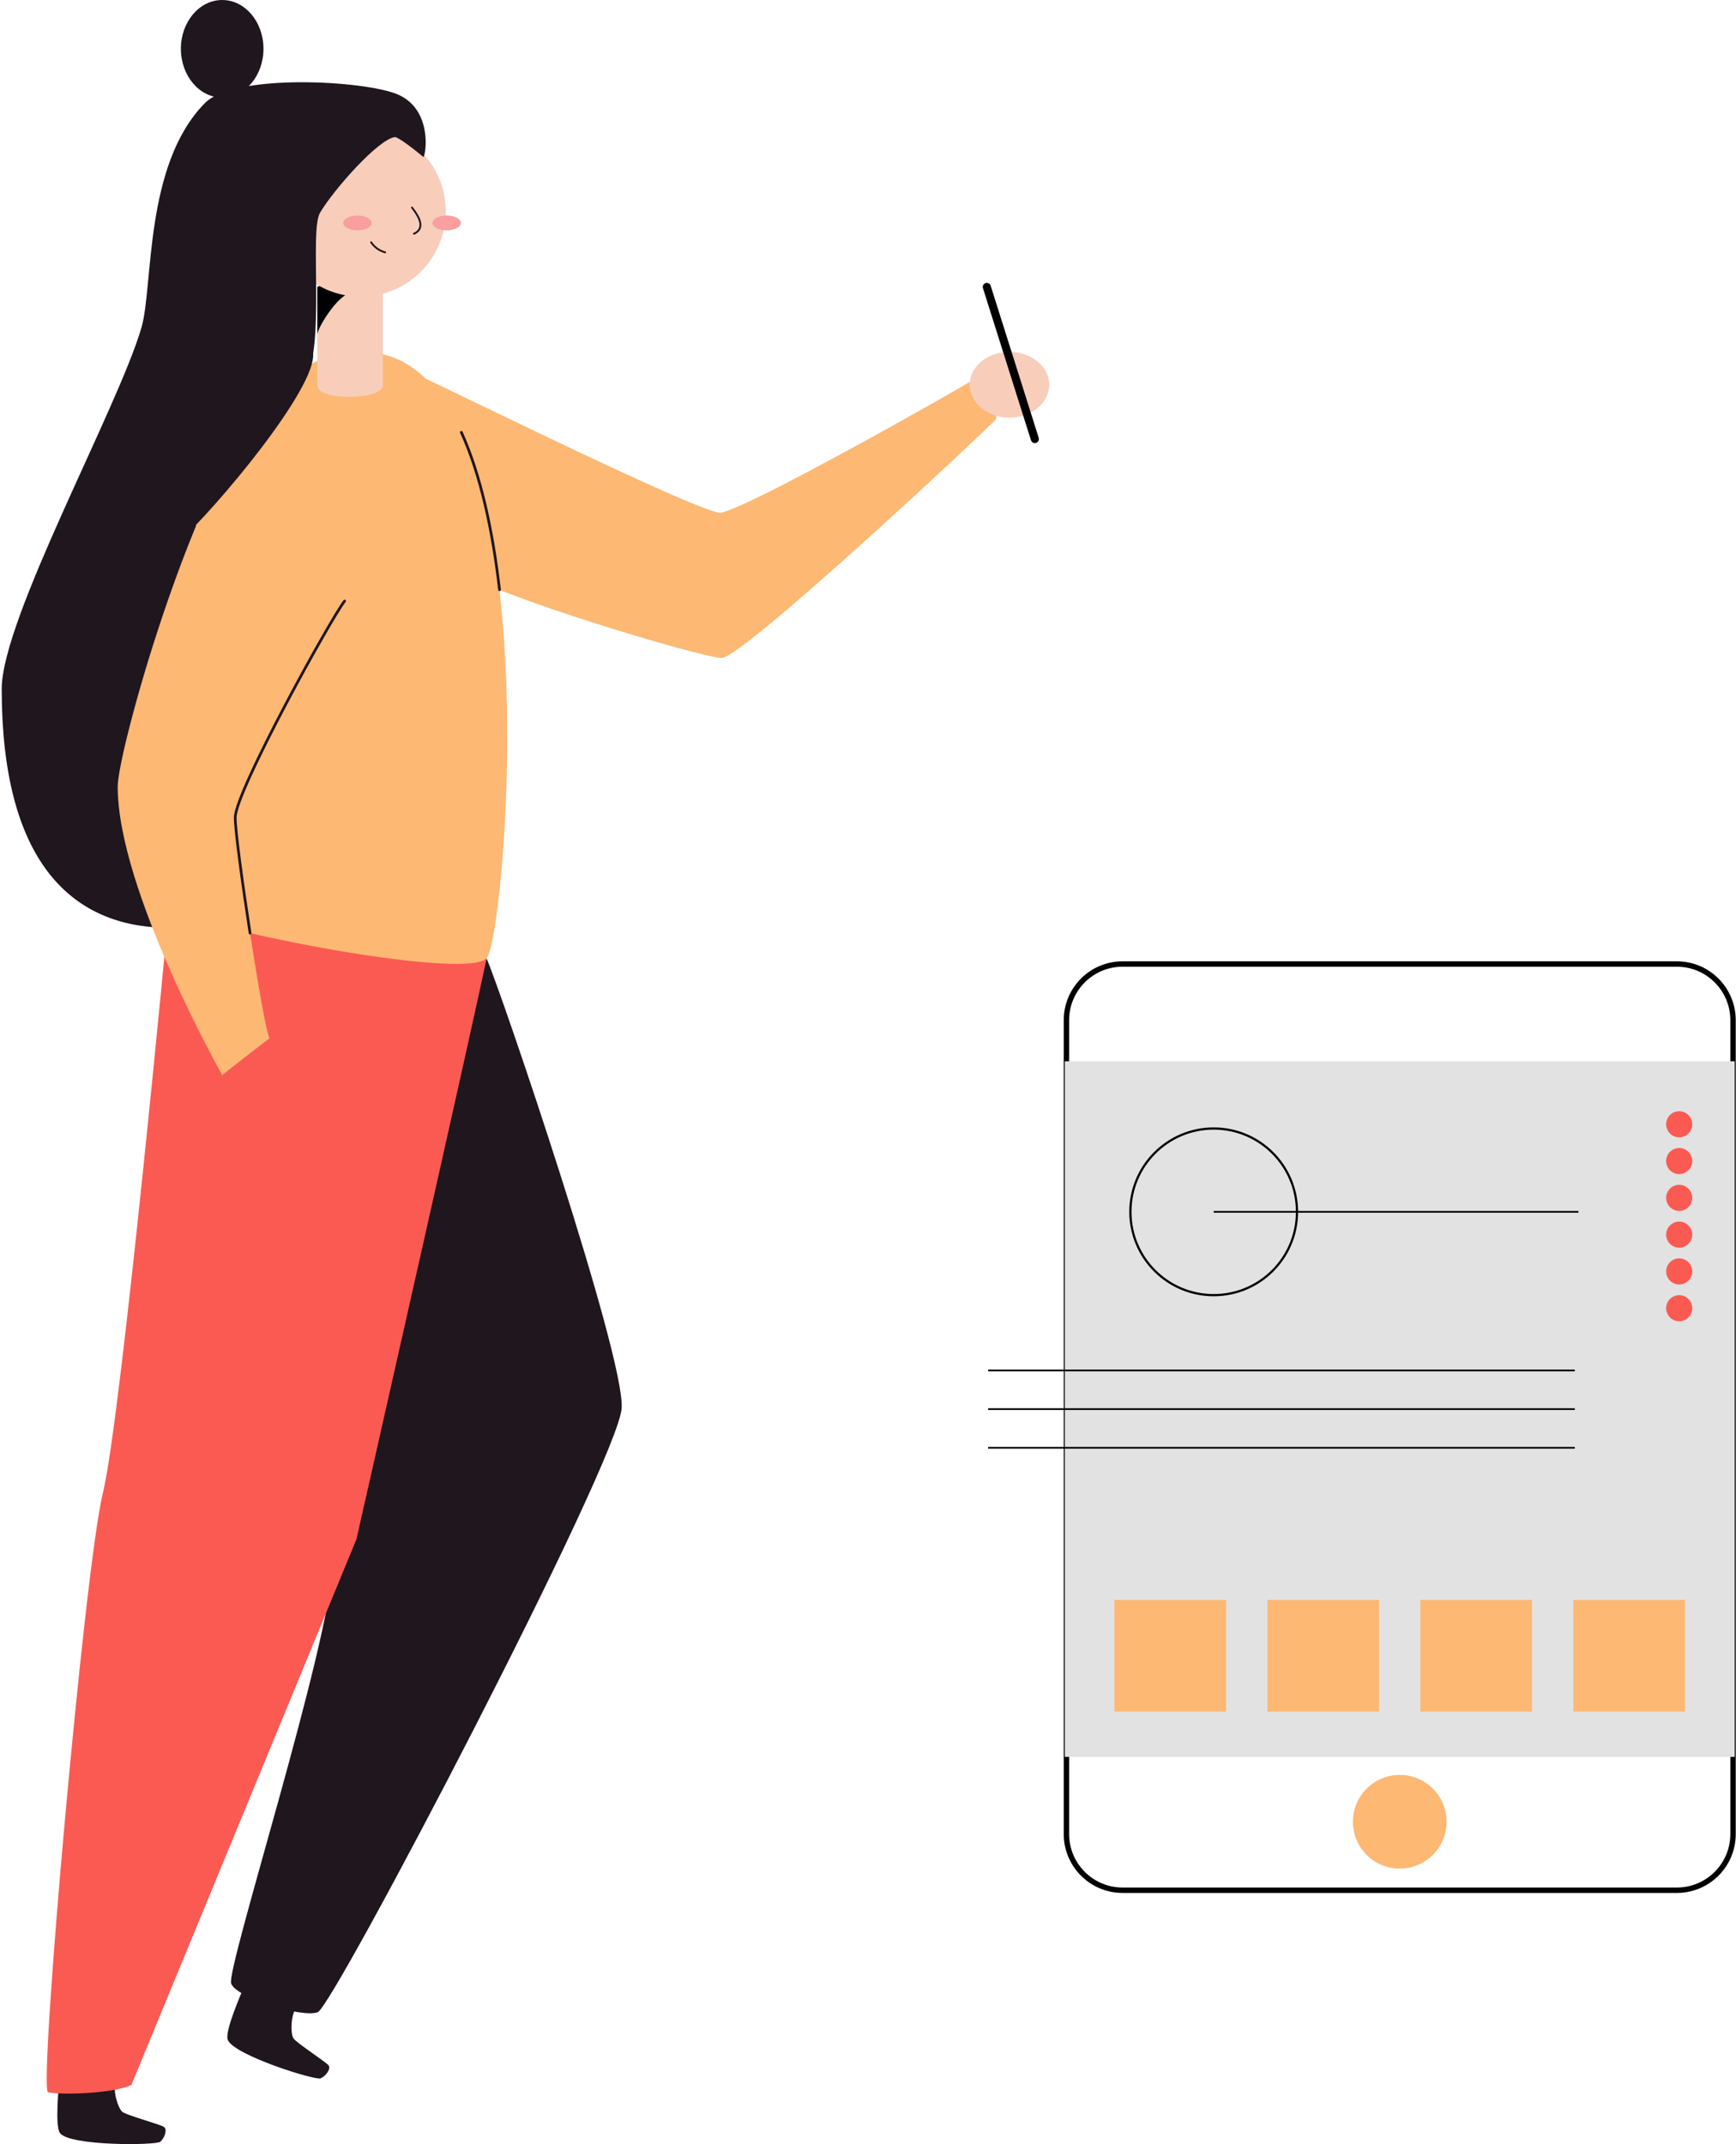
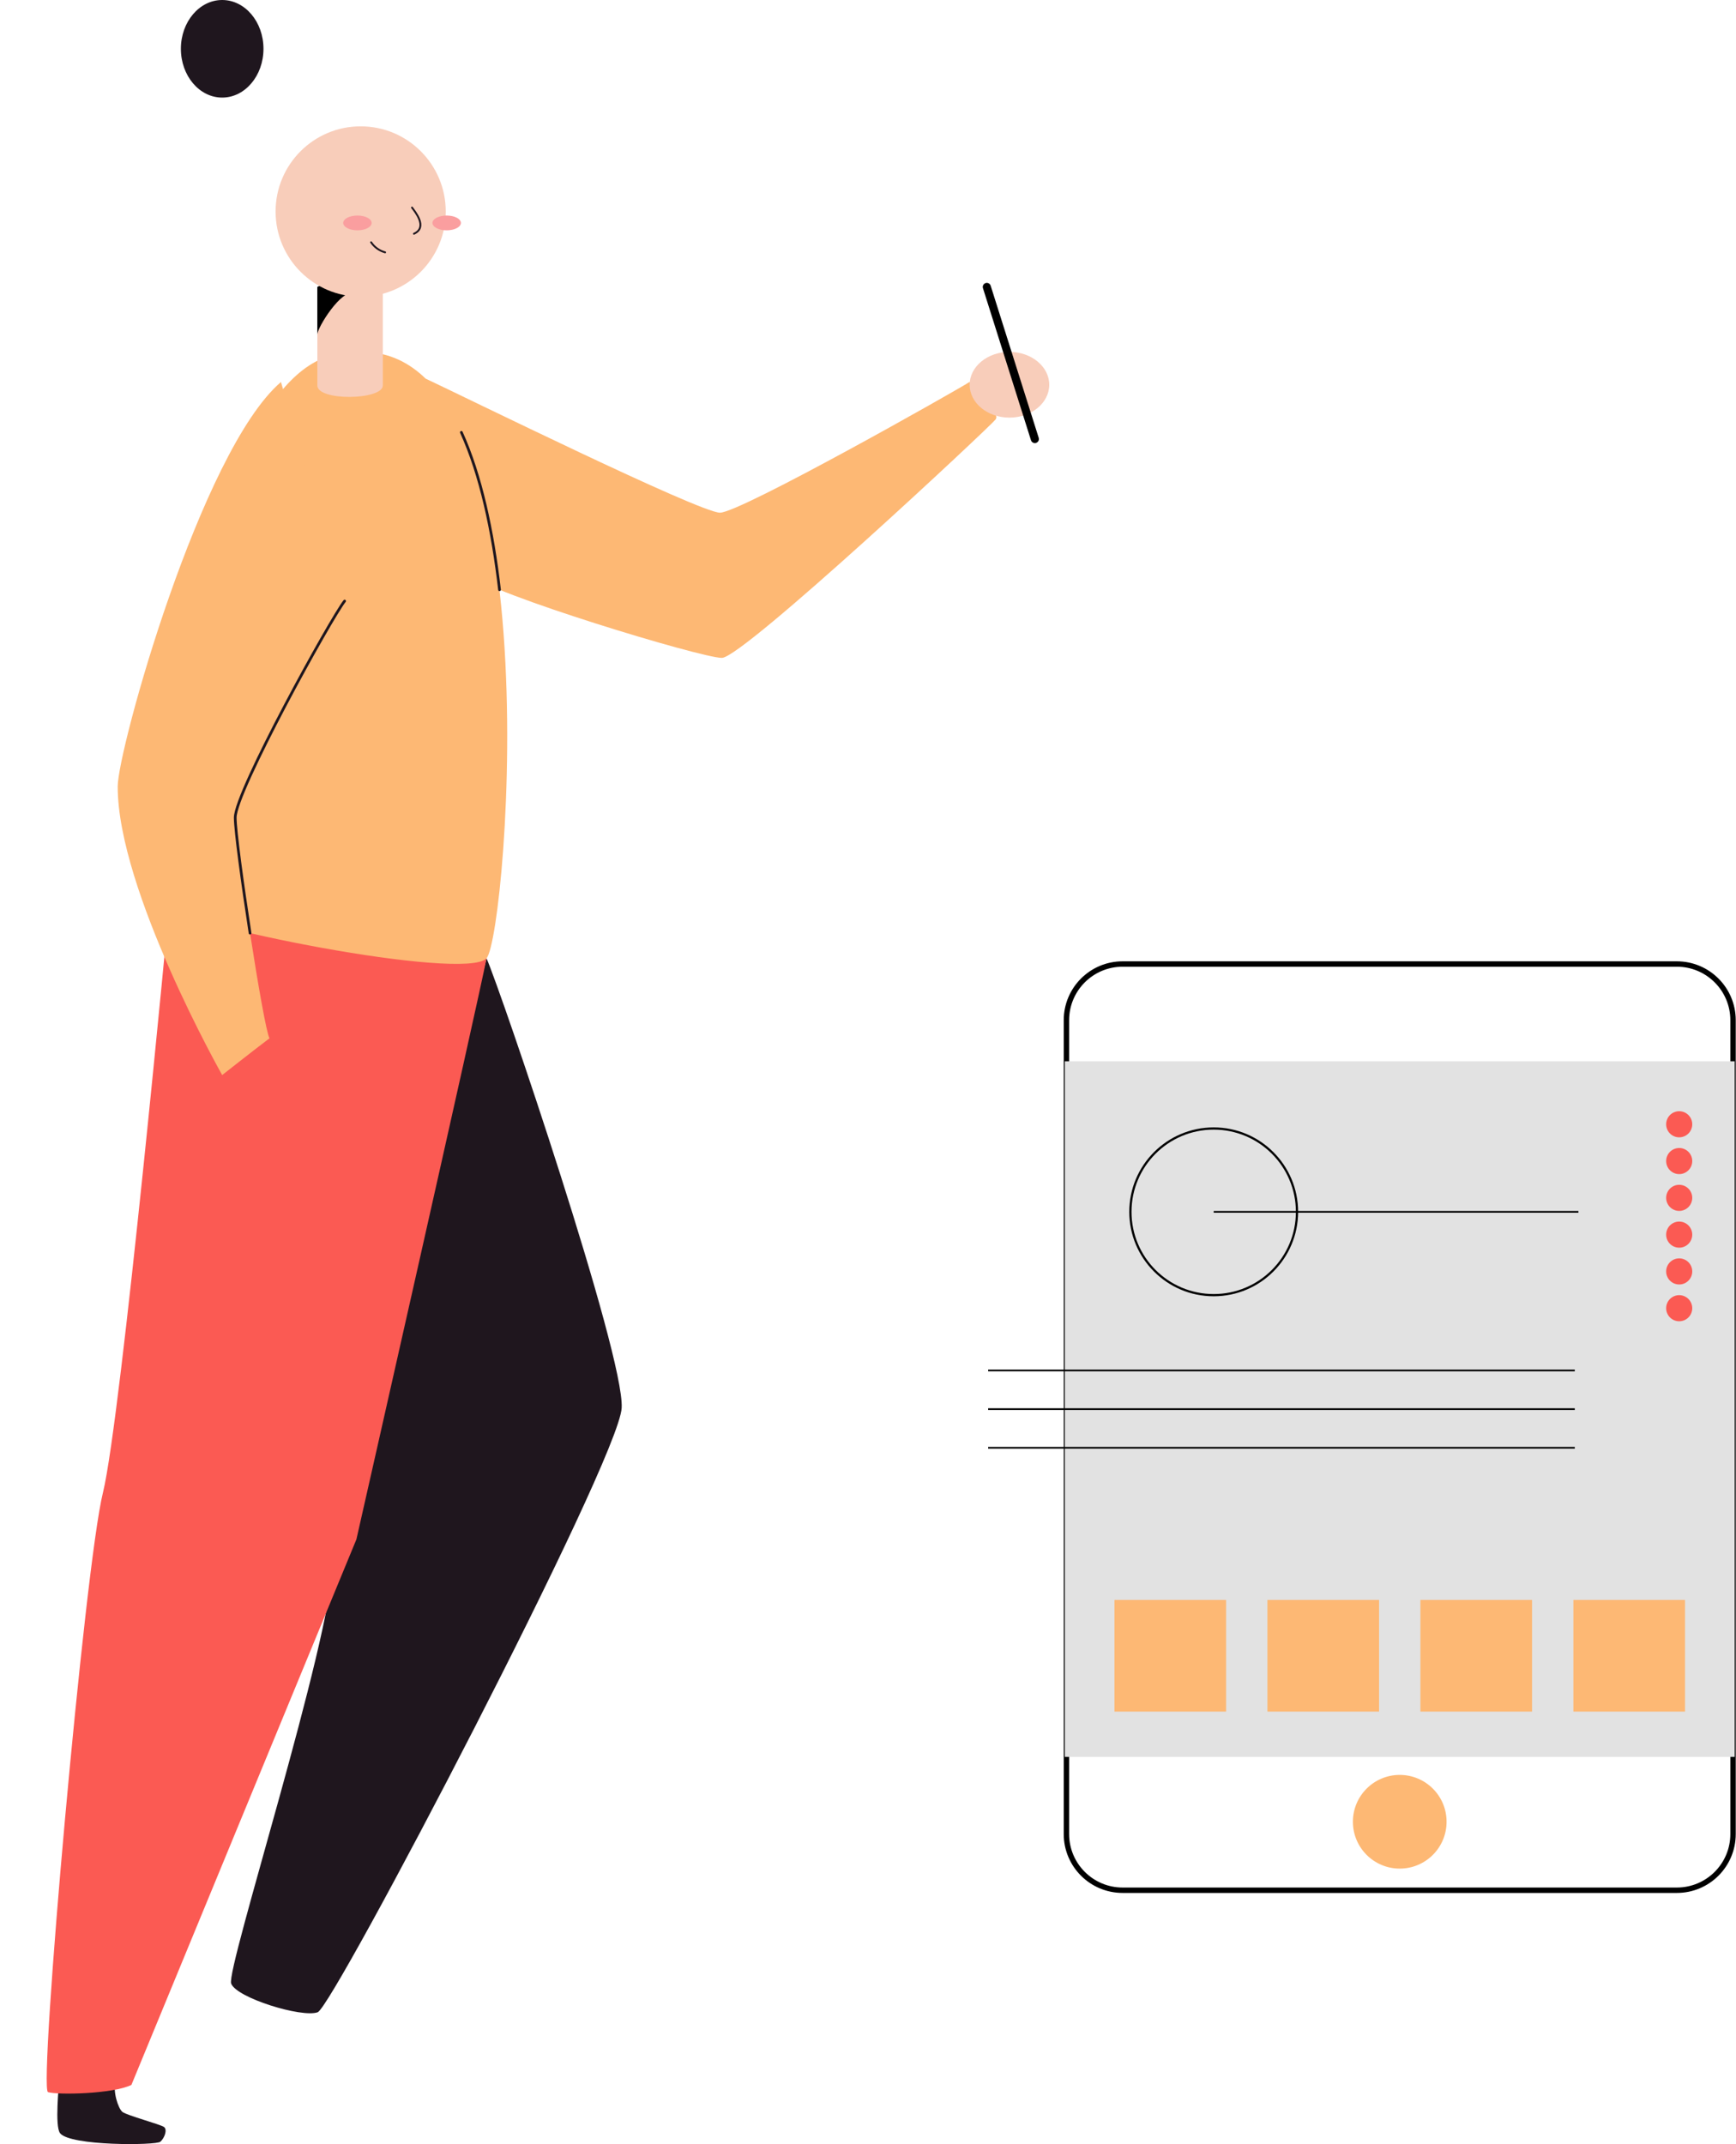
<svg xmlns="http://www.w3.org/2000/svg" width="643" height="794" viewBox="0 0 643 794" fill="none">
  <g clip-path="url(#clip0)">
    <path d="M21.975 769.724C21.819 772.29 20.242 787.307 22.235 789.96C25.89 794.763 57.816 794.52 59.392 793.133C60.969 791.746 62.043 788.659 60.761 787.688C59.479 786.717 46.989 783.388 45.361 782.105C43.732 780.821 41.723 774.354 42.814 771.007" fill="#1F161E" />
    <path d="M180.203 354.889C185.642 367.235 231.323 501.745 230.266 521.357C229.209 540.969 123.505 743.054 117.667 745.187C111.829 747.32 87.577 739.863 85.619 734.557C83.662 729.251 122.448 608.648 123.505 577.765" fill="#1F161E" />
    <path d="M180.202 354.889C177.465 369.438 132.01 570.066 132.01 570.066L48.669 772.099C41.74 775.481 21.35 775.845 17.782 774.77C14.213 773.695 31.346 580.228 38.119 552.812C44.892 525.397 62.718 335.069 62.718 335.069C62.718 335.069 156.089 336.612 180.202 354.889Z" fill="#FB5A53" />
    <path d="M157.683 140.232C171.437 146.665 259.144 189.86 266.679 189.86C274.215 189.86 354.385 144.515 359.097 141.463C363.584 145.955 370.426 153.029 368.763 155.336C367.1 157.642 275.167 243.633 267.372 243.633C259.577 243.633 180.619 219.582 174.486 212.975" fill="#FDB874" />
    <path d="M127.921 130.851C206.741 117.915 187.963 346.236 180.202 354.889C172.442 363.542 66.13 342.751 59.218 334.566C52.307 326.381 72.609 133.019 127.921 130.851Z" fill="#FDB874" />
-     <path d="M90.244 735.997C89.309 738.372 83.211 752.192 84.337 755.331C86.364 761.019 116.818 770.521 118.741 769.672C120.663 768.822 122.638 766.204 121.72 764.903C120.802 763.602 109.906 756.632 108.728 754.898C107.55 753.164 107.619 746.418 109.698 743.557" fill="#1F161E" />
    <path d="M141.798 142.747C141.798 148.192 117.546 148.608 117.546 142.747V106.332H141.798V142.747Z" fill="#F8CDBA" />
    <path d="M117.529 123.898C117.529 121.279 126.45 107.025 131.075 108.551C125.376 106.522 119.625 104.858 117.529 106.262V123.898Z" fill="black" />
    <path d="M133.586 109.869C116.183 109.869 102.076 95.747 102.076 78.327C102.076 60.907 116.183 46.785 133.586 46.785C150.989 46.785 165.097 60.907 165.097 78.327C165.097 95.747 150.989 109.869 133.586 109.869Z" fill="#F8CDBA" />
    <path d="M165.444 85.298C162.535 85.298 160.178 84.071 160.178 82.558C160.178 81.045 162.535 79.818 165.444 79.818C168.352 79.818 170.71 81.045 170.71 82.558C170.71 84.071 168.352 85.298 165.444 85.298Z" fill="#FA9E9F" />
    <path d="M132.391 85.298C129.483 85.298 127.125 84.071 127.125 82.558C127.125 81.045 129.483 79.818 132.391 79.818C135.299 79.818 137.657 81.045 137.657 82.558C137.657 84.071 135.299 85.298 132.391 85.298Z" fill="#FA9E9F" />
    <path d="M152.607 76.87C153.594 78.275 158.652 84.171 153.317 86.564" stroke="#1F161E" stroke-width="0.69" stroke-miterlimit="10" stroke-linecap="round" />
    <path d="M142.646 93.448C140.522 92.873 138.676 91.549 137.45 89.719" stroke="#1F161E" stroke-width="0.69" stroke-miterlimit="10" stroke-linecap="round" />
    <path d="M114.358 86.772C110.522 86.772 107.412 83.659 107.412 79.818C107.412 75.978 110.522 72.865 114.358 72.865C118.195 72.865 121.305 75.978 121.305 79.818C121.305 83.659 118.195 86.772 114.358 86.772Z" fill="#F8CDBA" />
-     <path d="M60.674 343.583C25.733 342.629 0.633 318.145 0.633 255.147C0.633 229.136 43.836 150.827 52.411 121.244C56.846 105.967 53.277 61.021 75.918 38.149C86.832 27.138 134.816 29.739 147.202 34.924C159.588 40.109 158.133 55.732 156.868 58.177C153.906 55.68 147.41 50.617 146.249 50.773C140.169 51.519 123.574 70.212 118.533 78.795C114.444 85.731 120.75 128.805 112.764 141.116C104.778 153.428 76.507 146.96 76.507 146.96" fill="#1F161E" />
    <path d="M127.645 222.582C122.811 228.634 87.126 293.088 87.126 302.781C87.126 312.475 97.71 381.177 99.824 384.507C94.991 388.131 82.293 398.119 82.293 398.119C82.293 398.119 43.593 329.711 43.593 291.285C43.593 277.655 74.428 166.884 104.068 141.463" fill="#FDB874" />
    <path d="M127.645 222.582C122.811 228.634 87.126 293.088 87.126 302.781C87.126 307.584 89.742 326.902 92.618 345.56" stroke="#1F161E" stroke-linecap="round" stroke-linejoin="round" />
-     <path d="M115.952 130.747C117.424 143.544 80.128 188.196 65.594 201.27C51.077 182.959 59.791 137.596 59.791 137.596L89.413 123.897L115.952 130.747Z" fill="#1F161E" />
    <path d="M82.294 36.138C73.846 36.138 66.998 28.048 66.998 18.069C66.998 8.09 73.846 0 82.294 0C90.742 0 97.59 8.09 97.59 18.069C97.59 28.048 90.742 36.138 82.294 36.138Z" fill="#1F161E" />
    <path d="M170.883 160.104C178.055 175.867 182.489 196.519 185.019 218.403" stroke="#1F161E" stroke-linecap="round" stroke-linejoin="round" />
    <path d="M373.891 154.659C365.749 154.659 359.149 149.209 359.149 142.486C359.149 135.763 365.749 130.313 373.891 130.313C382.033 130.313 388.633 135.763 388.633 142.486C388.633 149.209 382.033 154.659 373.891 154.659Z" fill="#F8CDBA" />
    <path d="M365.506 106.262L383.297 162.584" stroke="black" stroke-width="3" stroke-miterlimit="10" stroke-linecap="round" />
  </g>
  <path d="M621.096 357H415.804C404.312 357 394.996 366.316 394.996 377.807V679.193C394.996 690.684 404.312 700 415.804 700H621.096C632.588 700 641.904 690.684 641.904 679.193V377.807C641.904 366.316 632.588 357 621.096 357Z" stroke="black" stroke-width="2" stroke-miterlimit="10" />
  <path d="M642.52 393.036H394.381V650.62H642.52V393.036Z" fill="#E2E2E2" />
  <path d="M518.451 691.99C528.032 691.99 535.8 684.223 535.8 674.641C535.8 665.06 528.032 657.292 518.451 657.292C508.869 657.292 501.102 665.06 501.102 674.641C501.102 684.223 508.869 691.99 518.451 691.99Z" fill="#FDB874" />
  <path d="M621.961 421.18C624.63 421.18 626.793 419.016 626.793 416.347C626.793 413.678 624.63 411.514 621.961 411.514C619.292 411.514 617.128 413.678 617.128 416.347C617.128 419.016 619.292 421.18 621.961 421.18Z" fill="#FB5A53" />
  <path d="M621.961 434.802C624.63 434.802 626.793 432.638 626.793 429.969C626.793 427.3 624.63 425.136 621.961 425.136C619.292 425.136 617.128 427.3 617.128 429.969C617.128 432.638 619.292 434.802 621.961 434.802Z" fill="#FB5A53" />
  <path d="M621.961 448.427C624.63 448.427 626.793 446.263 626.793 443.594C626.793 440.925 624.63 438.761 621.961 438.761C619.292 438.761 617.128 440.925 617.128 443.594C617.128 446.263 619.292 448.427 621.961 448.427Z" fill="#FB5A53" />
  <path d="M621.961 462.048C624.63 462.048 626.793 459.885 626.793 457.216C626.793 454.547 624.63 452.383 621.961 452.383C619.292 452.383 617.128 454.547 617.128 457.216C617.128 459.885 619.292 462.048 621.961 462.048Z" fill="#FB5A53" />
  <path d="M621.961 475.674C624.63 475.674 626.793 473.51 626.793 470.841C626.793 468.172 624.63 466.009 621.961 466.009C619.292 466.009 617.128 468.172 617.128 470.841C617.128 473.51 619.292 475.674 621.961 475.674Z" fill="#FB5A53" />
  <path d="M621.961 489.295C624.63 489.295 626.793 487.132 626.793 484.463C626.793 481.794 624.63 479.63 621.961 479.63C619.292 479.63 617.128 481.794 617.128 484.463C617.128 487.132 619.292 489.295 621.961 489.295Z" fill="#FB5A53" />
  <path d="M449.544 479.63C466.585 479.63 480.4 465.815 480.4 448.774C480.4 431.732 466.585 417.917 449.544 417.917C432.502 417.917 418.688 431.732 418.688 448.774C418.688 465.815 432.502 479.63 449.544 479.63Z" stroke="black" stroke-width="0.82" stroke-miterlimit="10" />
  <path d="M449.544 448.774H584.641" stroke="black" stroke-width="0.63" stroke-miterlimit="10" />
  <path d="M366 507.505H583.291" stroke="black" stroke-width="0.63" stroke-miterlimit="10" />
  <path d="M366 521.828H583.291" stroke="black" stroke-width="0.63" stroke-miterlimit="10" />
  <path d="M366 536.151H583.291" stroke="black" stroke-width="0.63" stroke-miterlimit="10" />
  <path d="M454.132 592.5H412.782V633.85H454.132V592.5Z" fill="#FDB874" />
  <path d="M510.796 592.5H469.446V633.85H510.796V592.5Z" fill="#FDB874" />
  <path d="M567.455 592.5H526.105V633.85H567.455V592.5Z" fill="#FDB874" />
  <path d="M624.118 592.5H582.769V633.85H624.118V592.5Z" fill="#FDB874" />
  <defs>
    <clipPath id="clip0">
      <rect width="388" height="794" fill="white" transform="matrix(-1 0 0 1 388.633 0)" />
    </clipPath>
  </defs>
</svg>